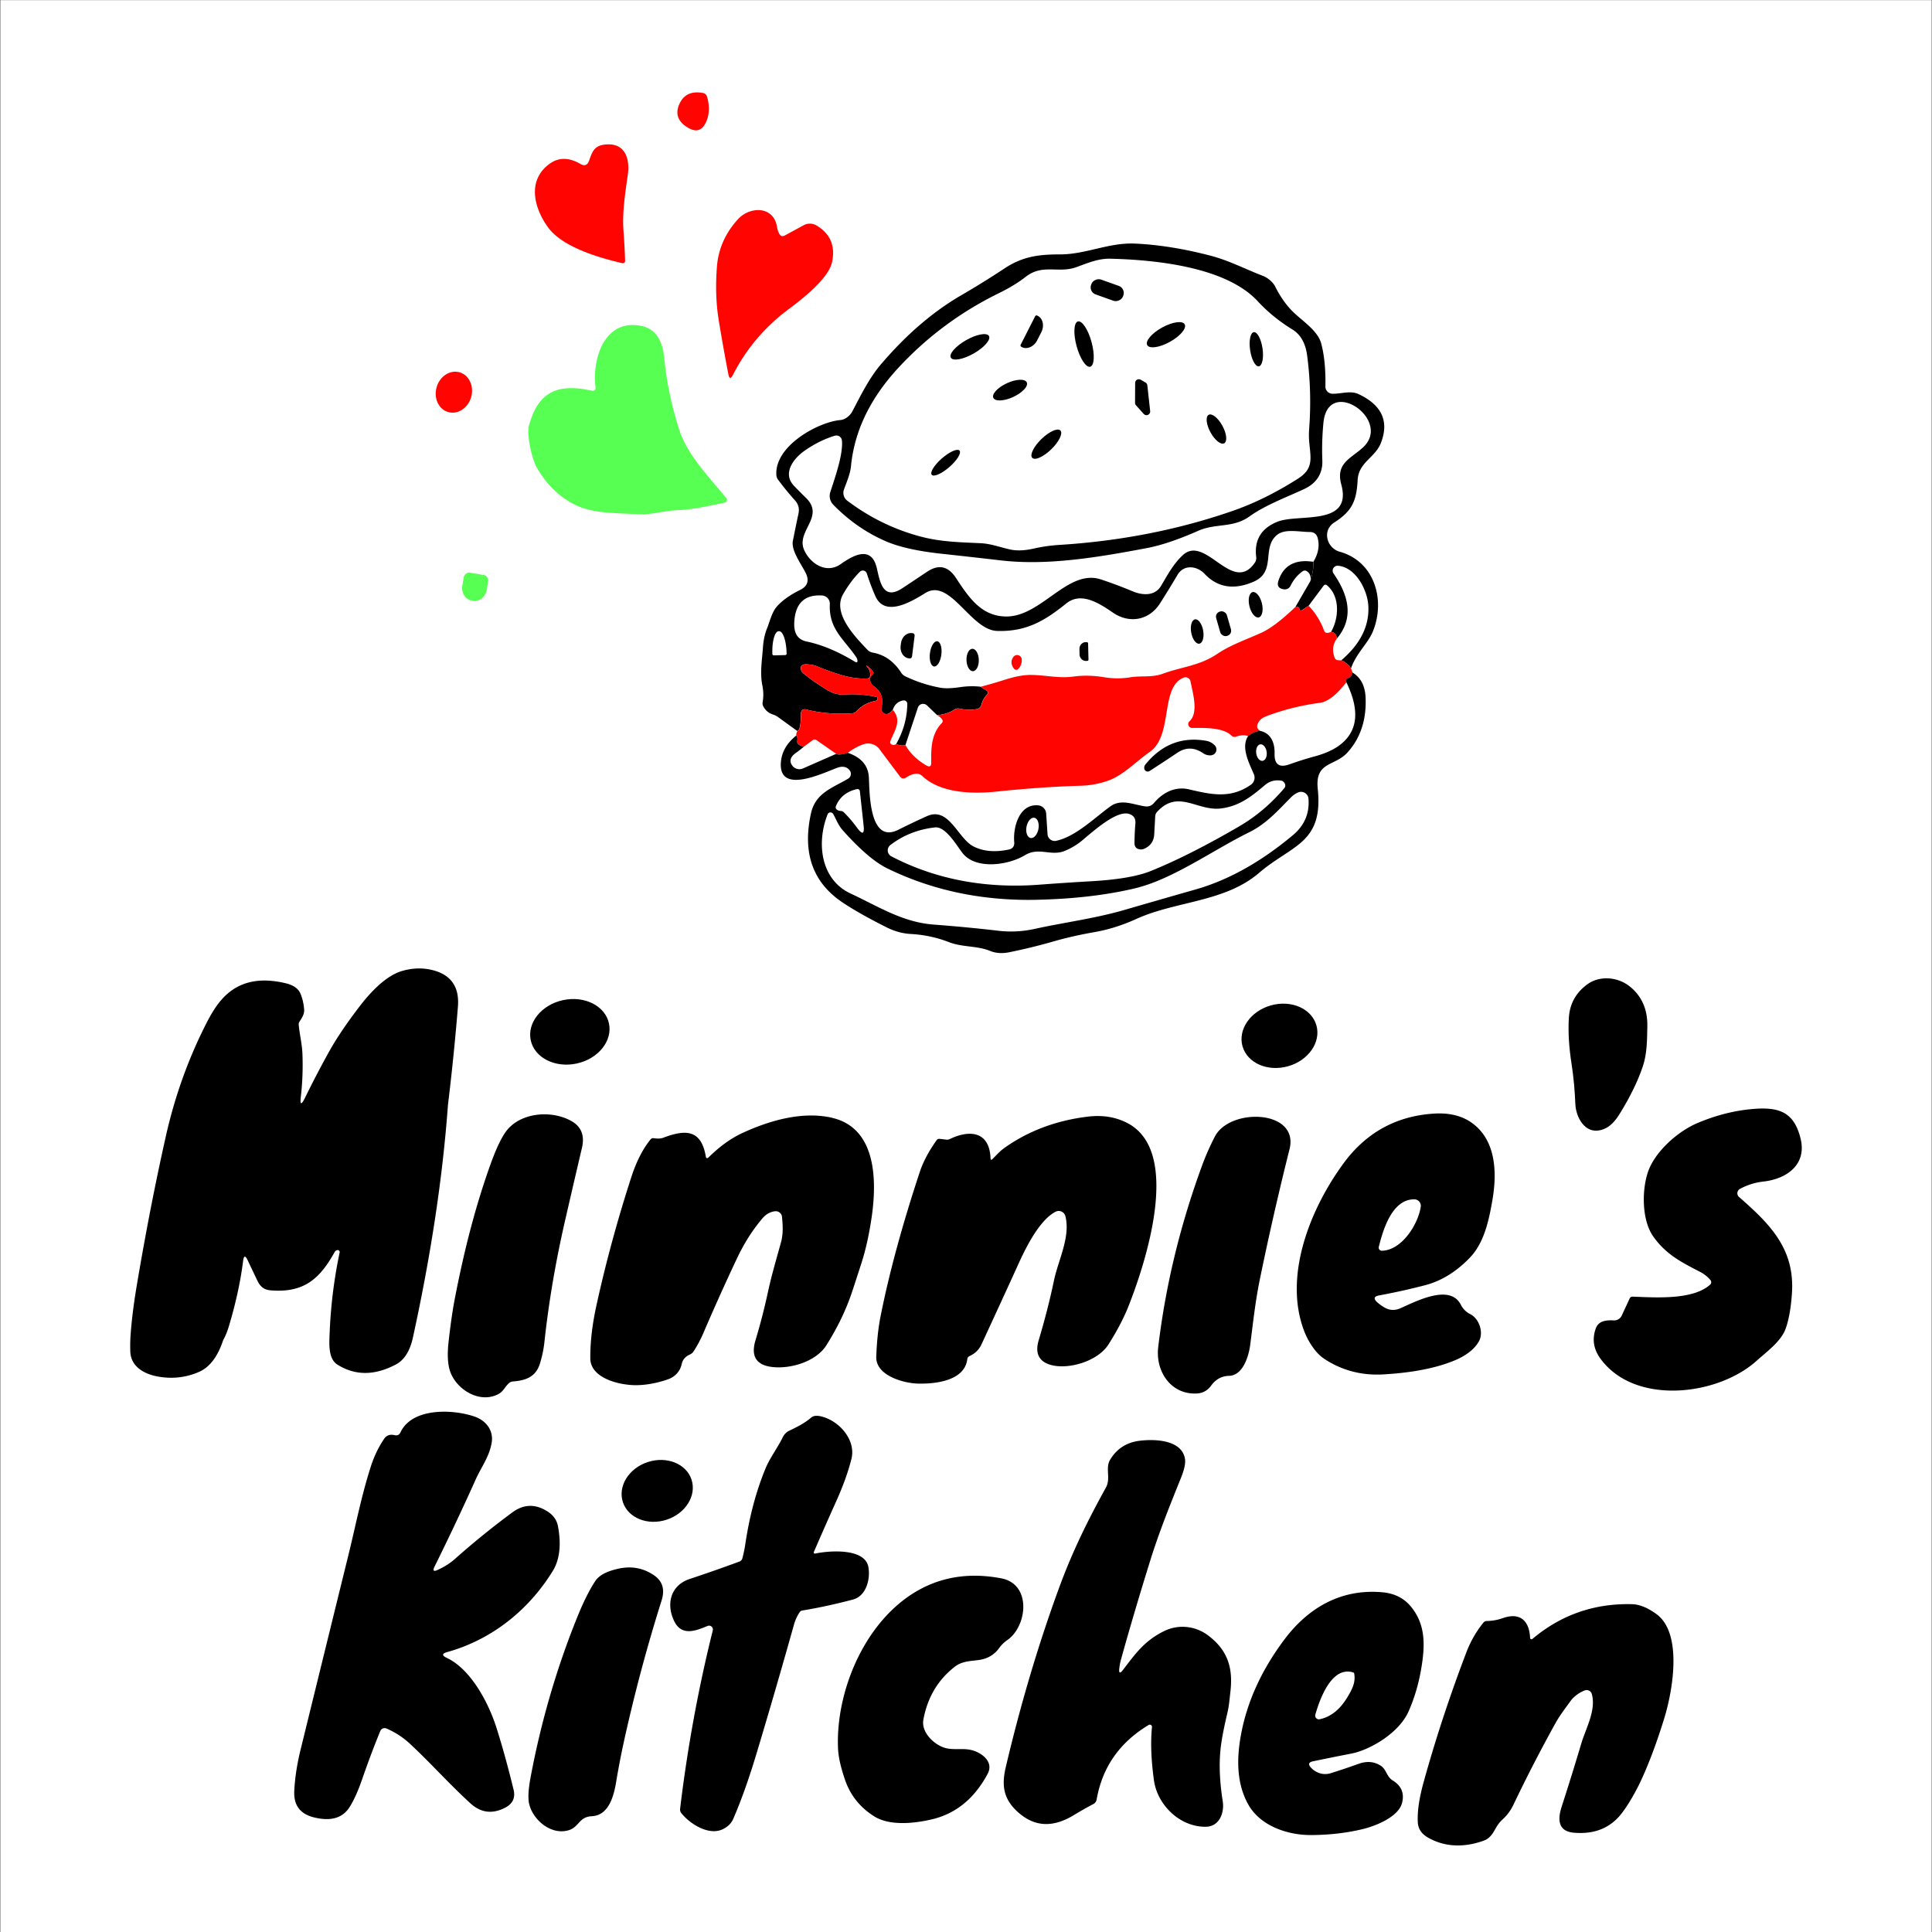
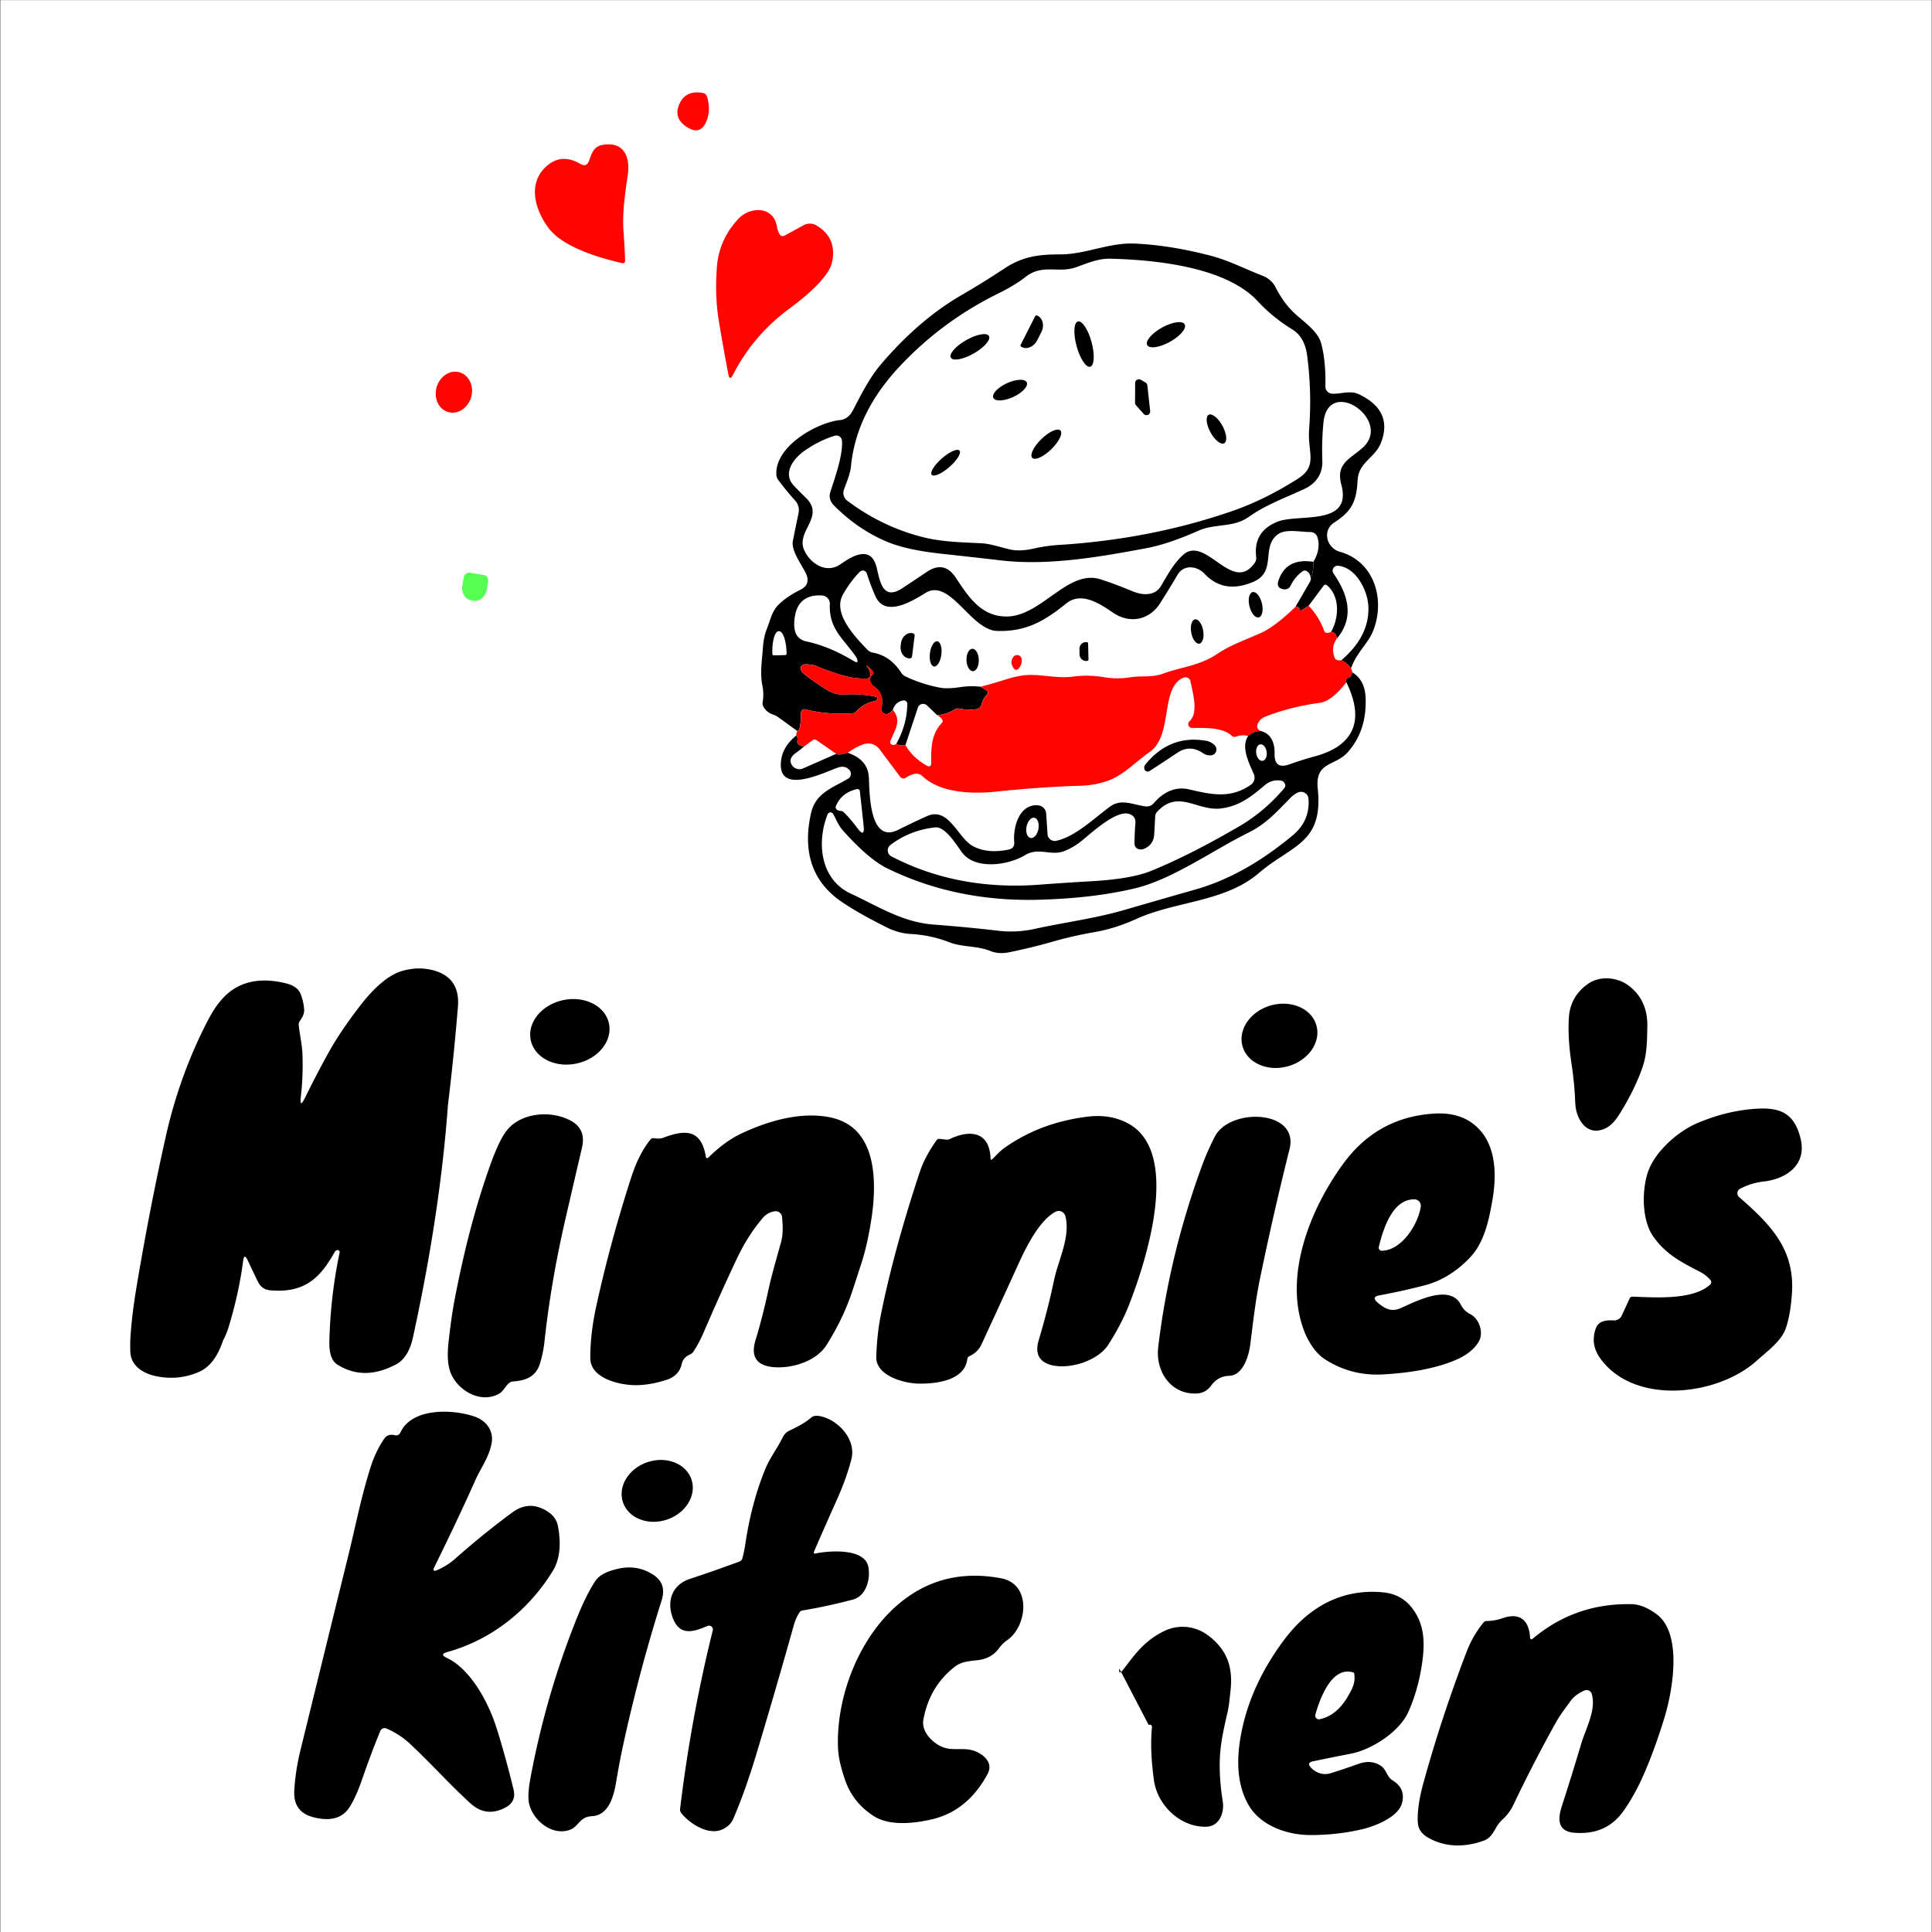
<svg xmlns="http://www.w3.org/2000/svg" id="Layer_1" data-name="Layer 1" version="1.1" viewBox="0 0 960 960">
  <rect x="0" y="0" width="960" height="960" fill="#333333" stroke="none" />
  <defs>
    <style>.cls-1{fill:#000}.cls-1,.cls-2,.cls-3{stroke-width:0}.cls-2{fill:#ff0400}.cls-3{fill:#56ff51}</style>
  </defs>
  <path fill="#fff" stroke-width="0" d="M.16.06h959.69V960H.16z" />
-   <path d="M217.44 780.1c3.32-1.5 6.2-3.33 8.65-5.5 9.14-8.12 18.61-15.8 28.4-23.03 5.74-4.26 11.65-4.4 17.72-.44 2.8 1.83 4.49 4.26 5.05 7.27 1.7 9.2.84 16.59-2.58 22.18-11.88 19.36-30.26 34.15-52.43 40.31-2.68.75-2.77 1.72-.25 2.9 11.9 5.58 20.72 22.19 24.69 34.72 2.86 8.98 5.69 19.23 8.5 30.73.97 4.01-.38 6.98-4.06 8.92-6.36 3.35-12.14 2.67-17.33-2.05-10.44-9.5-19.85-20.12-29.95-29.5a40.916 40.916 0 00-11.82-7.73c-1.18-.5-2.55.05-3.06 1.23 0 0 0 .02-.01.03-3.04 7.39-6.04 15.36-9 23.92-2.12 6.12-4.26 10.82-6.4 14.1-3.52 5.35-9.44 6.96-17.77 4.83-6.72-1.72-9.91-6.06-9.57-13.01.31-6.47 1.36-13.32 3.13-20.55 8.27-33.7 16.2-65.97 23.79-96.79 3.62-14.7 6.32-28.88 11-43.57 1.72-5.41 4-10.15 6.82-14.23 1.16-1.68 2.88-2.25 5.16-1.71 1.33.3 2.29-.16 2.87-1.39 5.85-12.47 26.25-11.53 36.88-7.83 5.67 1.96 9.62 6.96 8.38 13.34-1.37 7.09-5.11 11.7-7.93 17.99-6.06 13.53-12.86 27.95-20.42 43.25-.98 1.99-.46 2.53 1.56 1.61zm187.95-8.21c6.67-1.37 24.32-2.77 26.1 6.71 1.09 5.88-.99 14.45-7.68 16.21-8.96 2.36-17.36 4.17-25.19 5.45-.54.09-.96.36-1.26.82a21.589 21.589 0 00-2.82 6.12c-6.08 21.67-12.26 42.95-18.54 63.83-3.81 12.71-7.69 23.62-11.65 32.75-.99 2.29-2.79 4.03-5.38 5.23-6.97 3.2-16.31-2.87-20.43-8.08-.49-.64-.69-1.35-.6-2.15 3.62-30.15 9.03-59.69 16.23-88.62a1.91 1.91 0 00-1.38-2.32c-.4-.1-.83-.07-1.22.09-5.98 2.5-12.96 5.23-16.65-2.56-4.02-8.53-1.63-17.67 7.81-20.8 8.81-2.92 17.04-5.8 24.69-8.65.72-.26 1.26-.86 1.46-1.59.61-2.32 1.11-4.72 1.48-7.19 2.04-13.68 5.35-26.08 9.91-37.21 2.31-5.63 6-10.28 8.65-15.72.73-1.48 1.79-2.56 3.18-3.25 4.06-1.99 7.48-3.6 11.06-6.64 1.12-.94 2.94-1.06 5.46-.37 8.62 2.35 16.83 11.72 14.43 21.09-1.63 6.43-4.15 13.42-7.56 20.99-3.73 8.28-7.39 16.56-10.96 24.84-.38.88-.09 1.23.85 1.04zm150.77 57.17c-.25 2.39.37 2.63 1.84.72 6.14-8.01 10.61-14.43 20.35-19.26 7.01-3.47 15.44-2.78 21.94 2.1 9.92 7.48 12.42 16.33 11.1 27.89-.4 3.45-.67 7.11-1.48 10.51-1.84 7.76-3 13.86-3.45 18.32-.77 7.55-.4 16.12 1.11 25.7.89 5.57-1.56 12.54-8.33 12.66-12.82.22-24.15-10.69-25.86-23.13-1.4-10.19-1.72-18.99-.97-26.4a1.089 1.089 0 00-1.64-1.04c-14.43 8.66-23.05 21.01-25.86 37.05-.17.97-.78 1.81-1.66 2.26-3.23 1.7-6.4 3.49-9.5 5.38-9.92 6.05-19.33 6.6-28.35-1.76-6.82-6.34-7.74-12.99-5.67-21.84 7.43-31.56 16.29-61.35 26.57-89.36 6.62-18.05 14.26-33.49 23.2-49.65 2.6-4.69-.44-9.62 2.13-13.9 3.31-5.5 8.23-8.64 14.77-9.42 7.66-.92 20.87-.42 22.41 9.04.35 2.12-.32 5.28-2.01 9.47-5.41 13.39-10.98 27.24-15.32 41.24-5.38 17.28-10.19 33.55-14.43 48.83-.42 1.5-.72 3.03-.87 4.61z" class="cls-1" />
+   <path d="M217.44 780.1c3.32-1.5 6.2-3.33 8.65-5.5 9.14-8.12 18.61-15.8 28.4-23.03 5.74-4.26 11.65-4.4 17.72-.44 2.8 1.83 4.49 4.26 5.05 7.27 1.7 9.2.84 16.59-2.58 22.18-11.88 19.36-30.26 34.15-52.43 40.31-2.68.75-2.77 1.72-.25 2.9 11.9 5.58 20.72 22.19 24.69 34.72 2.86 8.98 5.69 19.23 8.5 30.73.97 4.01-.38 6.98-4.06 8.92-6.36 3.35-12.14 2.67-17.33-2.05-10.44-9.5-19.85-20.12-29.95-29.5a40.916 40.916 0 00-11.82-7.73c-1.18-.5-2.55.05-3.06 1.23 0 0 0 .02-.01.03-3.04 7.39-6.04 15.36-9 23.92-2.12 6.12-4.26 10.82-6.4 14.1-3.52 5.35-9.44 6.96-17.77 4.83-6.72-1.72-9.91-6.06-9.57-13.01.31-6.47 1.36-13.32 3.13-20.55 8.27-33.7 16.2-65.97 23.79-96.79 3.62-14.7 6.32-28.88 11-43.57 1.72-5.41 4-10.15 6.82-14.23 1.16-1.68 2.88-2.25 5.16-1.71 1.33.3 2.29-.16 2.87-1.39 5.85-12.47 26.25-11.53 36.88-7.83 5.67 1.96 9.62 6.96 8.38 13.34-1.37 7.09-5.11 11.7-7.93 17.99-6.06 13.53-12.86 27.95-20.42 43.25-.98 1.99-.46 2.53 1.56 1.61zm187.95-8.21c6.67-1.37 24.32-2.77 26.1 6.71 1.09 5.88-.99 14.45-7.68 16.21-8.96 2.36-17.36 4.17-25.19 5.45-.54.09-.96.36-1.26.82a21.589 21.589 0 00-2.82 6.12c-6.08 21.67-12.26 42.95-18.54 63.83-3.81 12.71-7.69 23.62-11.65 32.75-.99 2.29-2.79 4.03-5.38 5.23-6.97 3.2-16.31-2.87-20.43-8.08-.49-.64-.69-1.35-.6-2.15 3.62-30.15 9.03-59.69 16.23-88.62a1.91 1.91 0 00-1.38-2.32c-.4-.1-.83-.07-1.22.09-5.98 2.5-12.96 5.23-16.65-2.56-4.02-8.53-1.63-17.67 7.81-20.8 8.81-2.92 17.04-5.8 24.69-8.65.72-.26 1.26-.86 1.46-1.59.61-2.32 1.11-4.72 1.48-7.19 2.04-13.68 5.35-26.08 9.91-37.21 2.31-5.63 6-10.28 8.65-15.72.73-1.48 1.79-2.56 3.18-3.25 4.06-1.99 7.48-3.6 11.06-6.64 1.12-.94 2.94-1.06 5.46-.37 8.62 2.35 16.83 11.72 14.43 21.09-1.63 6.43-4.15 13.42-7.56 20.99-3.73 8.28-7.39 16.56-10.96 24.84-.38.88-.09 1.23.85 1.04zm150.77 57.17c-.25 2.39.37 2.63 1.84.72 6.14-8.01 10.61-14.43 20.35-19.26 7.01-3.47 15.44-2.78 21.94 2.1 9.92 7.48 12.42 16.33 11.1 27.89-.4 3.45-.67 7.11-1.48 10.51-1.84 7.76-3 13.86-3.45 18.32-.77 7.55-.4 16.12 1.11 25.7.89 5.57-1.56 12.54-8.33 12.66-12.82.22-24.15-10.69-25.86-23.13-1.4-10.19-1.72-18.99-.97-26.4a1.089 1.089 0 00-1.64-1.04z" class="cls-1" />
  <ellipse cx="326.56" cy="740.81" class="cls-1" rx="17.95" ry="15.07" transform="rotate(-18.1 326.552 740.8)" />
  <path d="M287.03 803.08c2.87-7.07 5.74-12.83 8.62-17.27 2.36-3.67 6.97-5.23 11.1-6.22 6.74-1.61 12.82-.55 18.25 3.18 4.21 2.89 5.46 7.05 3.75 12.47a817.317 817.317 0 00-18.92 70.99c-1.32 6.05-2.54 12.42-3.65 19.11-1.16 7.01-3.65 16.75-12.14 17.13-6.25.28-6.37 5.35-11.31 6.91-8.65 2.73-17.72-4.78-19.75-12.84-.69-2.76-.49-7.11.6-13.04 5.19-27.85 13-54.66 23.45-80.43zm171.79 51.46c-1.14 6.27 5.3 12.29 10.48 13.9 4.64 1.44 9.54-.12 14.37 1.42 4.74 1.53 10.14 5.85 7.07 11.58-6.15 11.48-15.1 19.65-27.78 22.6-8.73 2.05-20.9 3.32-28.58-1.51-7.13-4.48-12-10.65-14.62-18.51-1.59-4.78-3.1-10.06-3.34-15.12-1.39-30.91 15.91-69.75 46.78-82 10.39-4.11 21.81-5 34.26-2.65 15.4 2.92 12.92 23.87 3.12 30.66-1.6 1.1-2.96 2.42-4.09 3.99-2.45 3.36-5.79 5.34-10.02 5.93-4.24.59-8.36.54-11.97 3.3-8.41 6.5-13.64 15.3-15.69 26.4zm193.62 20.64c-2.18.45-2.53 1.49-1.04 3.13.86.94 1.89 1.7 3.08 2.28 2.2 1.05 4.46 1.21 6.79.49 4.62-1.45 9.21-2.99 13.78-4.63 4.13-1.48 7.81-1.17 11.03.92 2.88 1.88 2.87 5.43 5.95 7.33 4.34 2.66 5.88 6.4 4.63 11.21-1.81 6.97-13.29 11.47-19.65 12.99-8 1.91-16.54 2.89-25.63 2.93-11.8.03-25.13-4.63-31.04-15.04-5.92-10.43-5.9-22.8-3.75-34.56 3.01-16.53 10.23-32.41 21.67-47.64 12.2-16.24 28.71-25.26 48.8-23.38 5.89.55 10.56 2.91 14.01 7.09 7.12 8.62 7.06 18.56 5.38 29.32-1.26 8.15-3.43 15.71-6.5 22.7-4.71 10.73-19.08 19.21-28.53 21.04-6.11 1.18-12.44 2.46-18.98 3.82zm19.96-44.16c-10.86-3.34-16.7 13.59-18.81 20.95a1.84 1.84 0 002.16 2.31c5.51-1.15 10.12-4.84 13.83-11.06 2.23-3.75 4.11-7.12 3.32-11.63a.688.688 0 00-.5-.57zm87.91-17.11c.02.38.35.67.73.64.14 0 .28-.06.39-.16 14.21-11.98 30.72-17.74 49.52-17.28 3.69.09 7.72 1.72 12.09 4.89 13.36 9.71 7.9 38.86 4.02 51.48-3.6 11.74-7.4 21.98-11.4 30.71-2.33 5.11-7.17 14.06-11.38 18.67-5.53 6.03-12.97 8.63-22.33 7.79-8.11-.74-7.86-7.06-5.98-12.87 3.4-10.52 6.66-21.02 9.79-31.51 2.23-7.46 7.44-16.48 5.2-24.52-.39-1.43-1.88-2.26-3.31-1.86-.1.03-.21.06-.31.1-2.68 1.11-5.25 2.9-6.96 5.26-2.56 3.55-5.23 6.97-7.38 10.81-7.53 13.59-14.49 27.09-20.89 40.52-1.36 2.87-3.11 5.29-5.23 7.24-1.37 1.27-2.43 2.54-3.17 3.79-1.66 2.85-3.02 5.77-6.37 6.97-9.59 3.5-19.48 3.39-28.01-1.64-3.06-1.81-4.67-4.3-4.83-7.48-.28-5.25.65-11.76 2.78-19.51 5.96-21.6 13.1-43.3 21.42-65.09a53.24 53.24 0 018.41-14.6c.42-.53.98-.79 1.68-.8 2.7-.03 5.38-.51 8.01-1.44 8.48-3 13.14 1.31 13.49 9.89z" class="cls-1" />
  <path d="M350.78 60.78c-1.94 4.16-4.91 5.05-8.92 2.68-5.3-3.17-6.6-7.35-3.89-12.56 2.13-4.06 5.84-5.64 11.14-4.74 1.16.2 1.91.86 2.25 1.99 1.35 4.66 1.16 8.87-.58 12.63zm-58.1 19.14c1.68-4.7 2.6-7.69 8.43-8.14 9.68-.77 11.96 7.29 10.84 15.08-1.31 9.17-2.84 18.93-2.13 28.12.38 4.91.64 9.81.79 14.69 0 .62-.49 1.13-1.1 1.13-.09 0-.18 0-.26-.03-11.24-2.56-29.63-7.9-36.78-17.6-7.09-9.62-10.71-23.36.44-31.66 4.55-3.39 9.72-3.4 15.5-.05 2.04 1.19 3.47.67 4.28-1.56zm94.46 36.09c.65 1.34 1.62 1.65 2.91.95l9.29-5.05a6.477 6.477 0 016.38.12c6.93 4.14 9.49 10.29 7.66 18.45-1.74 7.81-14.52 17.98-21.18 22.9-11.99 8.86-21.32 19.82-28 32.87-1.08 2.14-1.85 2.02-2.29-.35-1.79-9.27-3.38-18.23-4.79-26.87-1.32-8.07-1.62-16.87-.89-26.41.68-8.94 4.2-16.87 10.55-23.78 5.81-6.32 17.62-6.65 19.31 3.9.18 1.15.53 2.23 1.04 3.26z" class="cls-2" />
  <path d="M671.31 332.04c-1.76-2.16-3.38-3.47-4.86-3.91 9.46-8.06 13.95-17.02 13.48-26.88-.35-7.82-6.06-19.26-15.03-20.13-1.35-.14-2.56.85-2.7 2.2-.06.59.1 1.19.44 1.67 7.02 10.14 10.7 21.73 1.52 32.45.09-2.01-.84-3.16-2.77-3.46 3.89-6.68 4.61-17.43-1.9-23.05-.7-.59-1.32-.53-1.86.19l-7.38 9.88-3.36 2.18c-.58.37-.96.22-1.13-.45-.27-.92-.93-1.36-1.98-1.32l7.38-12.75c1.08-3.5 1.57-6.67 1.46-9.51 2.39-3.97 3.12-7.84 2.19-11.59-.51-2.16-1.88-3.23-4.09-3.22-4.77.02-11.96-1.7-15.86 1.24-8.35 6.32-.31 18.44-11.99 23.49-9.78 4.21-17.89 2.89-24.35-3.96-3.73-3.94-10.27-4.8-13.43.55-2.82 4.78-5.71 9.5-8.67 14.13-5.42 8.52-15.25 10.2-23.34 4.67-6.65-4.54-15.74-10.61-23.19-4.65-10.67 8.57-19.78 14.16-34.44 13.7-13.17-.4-23.32-26.48-35.63-18.85-6.67 4.12-20.1 12.38-24.87 1.52-1.56-3.54-2.97-7.28-4.23-11.22a2.085 2.085 0 00-3.47-.84c-2.97 2.96-5.75 6.69-8.35 11.19-5.46 9.57 6.28 21.4 12.12 27.55.73.76 1.62 1.24 2.65 1.42 5.8 1.03 10.5 4.34 14.1 9.94a5.18 5.18 0 002.09 1.85 68.75 68.75 0 0017.41 5.66c2.31.43 5.6.33 9.89-.3 3.35-.5 6.7-.57 10.05-.21l3.03 1.93c.83.55.91 1.19.24 1.92-1.41 1.48-2.34 3.16-2.8 5.05-.28 1.12-1.17 1.98-2.28 2.2-2.59.51-5.47.44-8.64-.22-.91-.19-1.85 0-2.62.53-2.24 1.49-5.06 2.4-8.45 2.75l-5.05-4.85c-1.11-1.06-2.87-1.04-3.93.06-.29.3-.51.66-.63 1.05l-6.19 18.62c-1.58.33-3.1.13-4.57-.59 3.57-6.3 5.41-12.93 5.52-19.9.01-.95-.74-1.73-1.69-1.74-.1 0-.21 0-.31.02-2.6.44-4.34 2.01-5.22 4.7-1.91 2.32-3.59 2.7-5.04 1.17-.61-.63-.81-1.38-.61-2.22 1.11-4.65-.15-8.22-3.78-10.71-.85-.59-1.42-1.36-1.72-2.32-.43-1.42-.07-2.57 1.07-3.45.59-.47.65-.99.19-1.58-.7-.91-1.5-1.7-2.39-2.38-1.03-.79-1.12-.69-.28.3.94 1.08 1.39 2.42 1.35 4.03-.03.96-.53 1.47-1.48 1.52-3.91.25-8.26-.33-13.03-1.74-4.17-1.26-8.21-2.71-12.11-4.36-1.71-.72-3.23-.78-5.04-.93-.76-.07-1.44.09-2.04.47-.7.46-.97 1.1-.79 1.93.17.88.61 1.6 1.31 2.16 3.41 2.75 7.34 5.49 11.8 8.2 2.83 1.74 5.76 2.5 8.79 2.27 5.16-.37 10.39.02 15.7 1.19.38.08.56.31.56.7 0 .25-.08.49-.21.73-.19.28-.57.48-1.15.6-3.57.69-6.63 2.39-9.17 5.11-.57.6-1.27.93-2.11.99-8.18.55-15.89-.1-23.12-1.95-1.01-.26-2.04.36-2.29 1.37-.04.15-.06.3-.06.45 0 5.86-.61 8.83-1.84 8.9l-9.61-6.96c-.72-.51-1.5-.9-2.35-1.17-2.17-.68-3.79-2.02-4.85-4.01-.36-.66-.49-1.42-.36-2.15.48-2.74.44-5.5-.14-8.3-1.27-6.17-.14-12.64.3-19.02.25-3.49.91-6.58 1.99-9.26 1.68-4.15 2.4-8.51 5.68-11.79 2.77-2.78 6.33-5.22 10.69-7.35 3.79-1.84 4.75-4.65 2.89-8.44-2.15-4.38-7.35-11.21-6.39-16 .91-4.57 1.83-9.1 2.79-13.59.53-2.48-.07-4.67-1.78-6.57-2.98-3.3-5.77-6.72-8.38-10.25-.49-.67-.77-1.42-.83-2.24-1-14.56 20.88-26.44 31.82-27.38 2.46-.21 4.81-2.21 5.94-4.33 4.29-8.14 8.32-16.49 14.34-23.53 12.59-14.73 25.92-26.15 39.97-34.27 7.07-4.1 14.18-8.51 21.32-13.23 9.13-6.03 17.14-6.94 27.58-6.95 12.83 0 24.2-5.97 37.28-5.37 11.6.53 24.04 2.51 37.31 5.96 9.4 2.43 17.52 6.77 26.27 10.11 2.3.87 4.93 3.07 6.02 5.26 2.42 4.83 5.24 8.89 8.47 12.18 4.69 4.74 12.68 9.57 14.42 16.16 1.55 5.82 2.24 12.93 2.07 21.32-.04 1.96 1.53 3.58 3.49 3.62h.02c4.49.08 8.93-1.73 13.06.22 11.55 5.48 15.2 13.58 10.98 24.3-2.87 7.29-11.05 9.54-11.53 18.36-.55 10.46-2.74 15.39-11.61 21.1-6.21 3.99-3.71 12.71 2.68 14.51 17.7 4.93 22.88 24.6 16.35 39.99-2.43 5.68-8.17 10.61-10.69 17.93zm-248.4-100.78c-.44 4.28-2.08 7.93-3.55 11.98-.73 2-.07 4.24 1.62 5.53 11.27 8.5 23.58 14.49 36.93 17.96 9.77 2.56 19.56 2.72 29.41 3.19 5.05.23 9.78 2.06 14.63 3.12 3.3.72 7.22.56 11.77-.47 4.06-.93 8.24-1.53 12.53-1.8 30.38-1.89 59.04-7.5 85.98-16.81 10.7-3.69 21.55-9.02 32.54-15.99 7.92-5.01 6.58-9.82 5.82-17.9-.23-2.35-.25-4.74-.06-7.17.9-12.22.56-24.31-1.02-36.26-.81-6.11-3.25-10.42-7.33-12.93-6.55-4.02-12.29-8.7-17.22-14.03-15.67-16.97-50.41-20.59-73.32-21.13-6.03-.14-11.37 2.25-16.94 4.24-8.81 3.14-16.67-1.83-25.07 4.79-4.01 3.15-8.84 5.91-13.46 8.18-18.76 9.21-35.19 21.38-49.3 36.49-13.11 14.03-22.02 30.14-23.98 48.97zm-8.88 19.49c-1.59-1.62-2.16-4-1.47-6.17 2.22-6.97 6.44-18.62 5.79-25.66a2.76 2.76 0 00-2.99-2.51c-.2.02-.39.05-.58.11-5.09 1.54-10.07 4.01-14.94 7.41-5.65 3.93-11.2 11.35-5.29 17.49 1.88 1.96 3.84 3.93 5.88 5.92 9.75 9.5-5.13 16.53-.81 26.04 3.19 7.01 11.17 11.81 18.1 6.94 5.76-4.05 15.16-9.71 17.92 1.81 1.58 6.62 2.94 16.65 12.84 10.08 4.23-2.8 8.27-5.49 12.12-8.07 5.72-3.85 10.5-2.88 14.33 2.92 6.19 9.34 12.35 19.03 24.76 19.27 17.67.36 30.8-23.85 47.33-18.42 5.07 1.66 10.39 3.66 15.96 5.98 4.77 1.98 10.94 2.31 13.91-2.73 3.21-5.39 6.16-11 10.85-15.32 11.28-10.44 24.67 19.76 35.74 3.81.61-.88.85-1.84.72-2.88-1.03-8.44 2.49-14.28 10.53-17.52 10.42-4.2 37.4 2.5 31.76-18.47-2.83-10.43 4.31-12.71 10.52-18.22 15.42-13.68-17.1-36.16-19.4-12.49-.61 6.3-.79 12.54-.55 18.7.28 6.69-3.1 11.47-8.95 14.19-8.74 4.09-19.38 8-27.28 13.67-8.11 5.85-16.75 3.26-25.45 7.13-9.88 4.36-18.37 7.22-25.49 8.58-23.67 4.46-49.03 8.83-72.39 6.14-9.72-1.13-19.74-2.25-30.06-3.37-11.74-1.29-20.88-3.36-27.42-6.22-9.64-4.2-18.31-10.24-26.01-18.13zm11.52 75.94c-6.18-9.21-13.76-13.91-13.21-26.52.1-2.24-1.63-4.14-3.88-4.28-8.69-.51-13.29 3.91-13.79 13.25-.24 4.55.97 8.52 6.09 9.61 7.55 1.58 15.49 4.89 23.81 9.92 1.3.78 1.76.43 1.39-1.03a3.42 3.42 0 00-.42-.96zm-41.02-1.04l5.63-.14c.4 0 .72-.33.71-.73l-.03-.5c-.16-5.91-1.79-10.66-3.66-10.62h-.3c-1.87.05-3.25 4.89-3.1 10.81v.5c.03.39.35.7.75.69z" class="cls-1" />
-   <rect width="7.86" height="16.86" x="546.24" y="135.75" class="cls-1" rx="3.71" ry="3.71" transform="rotate(-70.41 550.168 144.18)" />
  <ellipse cx="579.35" cy="166.32" class="cls-1" rx="10.64" ry="4.05" transform="rotate(-29.01 579.35 166.318)" />
-   <ellipse cx="624.26" cy="173.54" class="cls-1" rx="3.11" ry="8.58" transform="rotate(-8.41 624.207 173.547)" />
  <path d="M514.39 157.12c.18-.36.61-.5.97-.32l.31.15c2.58 1.31 3.35 4.98 1.72 8.18l-1.98 3.9c-1.62 3.21-5.04 4.76-7.63 3.45-.01 0-.02-.01-.03-.02l-.28-.17a.715.715 0 01-.32-.95l7.23-14.23z" class="cls-1" />
  <ellipse cx="538.67" cy="170.98" class="cls-1" rx="3.85" ry="11.66" transform="rotate(-15.21 538.656 170.983)" />
  <ellipse cx="481.94" cy="172.34" class="cls-1" rx="10.89" ry="3.81" transform="rotate(-29.61 481.938 172.35)" />
-   <path d="M295.88 192.24c-1.71-13.9 4.46-34.34 23.18-30.22 7.64 1.68 10.31 8.72 10.98 15.79 1.12 11.79 3.61 23.7 7.45 35.71 4.06 12.65 15.2 23.94 23.49 34.06.45.57.36 1.4-.21 1.85-.16.13-.34.21-.54.26-8.24 1.74-15.88 3.56-24.44 3.87-6.04.23-11.9 2.28-17.96 1.96-10.01-.56-22.33-.16-31.16-4.26-8.27-3.84-14.94-10.17-19.99-19.01-2.41-4.2-5.1-16.21-3.86-20.77 4.56-16.81 14.18-21.08 31.07-17.41 1.52.33 2.19-.28 2-1.83z" class="cls-3" />
  <path d="M564 200.13l.05-9.88c.01-1.02.85-1.83 1.86-1.82.32 0 .64.09.92.26l2.38 1.38c.51.3.84.82.9 1.4l1.4 12.78c.12 1.01-.6 1.92-1.61 2.04-.59.07-1.18-.15-1.58-.59l-3.85-4.3c-.31-.35-.48-.8-.47-1.26z" class="cls-1" />
  <ellipse cx="501.89" cy="193.84" class="cls-1" rx="9.15" ry="3.76" transform="rotate(-24.81 501.89 193.852)" />
  <ellipse cx="604.45" cy="213.2" class="cls-1" rx="3.38" ry="8.06" transform="rotate(-28.61 604.429 213.203)" />
  <ellipse cx="225.54" cy="194.88" class="cls-2" rx="10.27" ry="8.93" transform="rotate(-74.31 225.533 194.883)" />
  <ellipse cx="519.91" cy="220.72" class="cls-1" rx="9.75" ry="3.53" transform="rotate(-44.21 519.9 220.714)" />
  <ellipse cx="469.88" cy="229.92" class="cls-1" rx="9.15" ry="2.84" transform="rotate(-41.11 469.874 229.91)" />
  <path d="M652.62 279.17c.11 2.84-.38 6.01-1.46 9.51.37-2.23-.24-3.86-1.85-4.9-.63-.4-1.44-.37-2.05.07-2.59 1.88-4.59 4.29-6.01 7.25-.58 1.23-1.9 1.93-3.27 1.74-2.62-.36-3.55-1.73-2.79-4.11 2.48-7.79 8.29-10.98 17.44-9.57z" class="cls-1" />
  <ellipse cx="623.93" cy="300.51" class="cls-1" rx="3.18" ry="6.47" transform="rotate(-13.71 623.898 300.48)" />
  <path d="M650.25 301.01c3.42 3.55 5.98 7.67 7.68 12.34.3.81.87 1.18 1.73 1.12.54-.04 1.11-.2 1.74-.48 1.94.3 2.86 1.45 2.77 3.46-1.96 2.83-2.29 5.94-1 9.35.28.75.99 1.25 1.79 1.28l1.49.05c1.48.44 3.1 1.75 4.86 3.91l.77 2.14c-.25.36-.41.75-.5 1.16-.16.69-.57 1.15-1.24 1.39-1.39.48-1.84 1.23-1.34 2.26-4.85 6.31-9.26 9.72-13.23 10.25-9.17 1.2-18.07 3.43-26.68 6.7-1.53.58-2.67 1.39-3.4 2.43-1.55 2.2-1.33 3.81.66 4.85-2.17.03-4.22.88-6.16 2.54-1.69-.61-3.72-.52-6.06.28-.77.27-1.63.07-2.2-.51-4.26-4.23-14-3.84-19.59-3.82a1.91 1.91 0 01-1.91-1.91c0-.53.23-1.04.62-1.39 4.66-4.27 1.57-14.27.5-19.85a2.513 2.513 0 00-2.94-1.99c-.15.03-.3.07-.44.13-11.88 4.7-5.08 28.69-16.86 36.92-6.9 4.8-13.29 11.84-21.28 14.5-4.23 1.4-8.51 2.17-12.83 2.3-13.4.4-27.46 1.38-42.18 2.93-12.46 1.28-27.94.63-36.75-7.76a4.066 4.066 0 00-3.43-1.09c-1.57.22-3.05.8-4.44 1.77-1.29.87-2.4.69-3.32-.56l-10.1-13.47a7.002 7.002 0 00-7.75-2.46c-2.6.84-5.25 2.27-7.95 4.29-2.86.95-4.77 1.13-5.74.53l-9.75-6.78c-.69-.49-1.37-.48-2.05.02l-4.21 3.13c-1-.19-1.81-.48-2.42-.88-.71-.46-1-1.11-.88-1.95.18-1.28.01-2.17-.5-2.66-.19-.48-.04-1.23.47-2.26 1.22-.08 1.83-3.05 1.84-8.9 0-1.04.86-1.88 1.9-1.88.15 0 .3.02.45.06 7.23 1.85 14.94 2.5 23.12 1.95.84-.06 1.54-.39 2.11-.99 2.54-2.71 5.6-4.41 9.17-5.11.58-.12.96-.32 1.15-.6.14-.24.21-.48.21-.73 0-.38-.19-.62-.56-.7-5.31-1.17-10.54-1.57-15.7-1.19-3.03.22-5.96-.54-8.79-2.27-4.46-2.71-8.4-5.44-11.8-8.2-.7-.56-1.14-1.28-1.31-2.16-.18-.83.08-1.47.79-1.93.6-.38 1.28-.54 2.04-.47 1.81.15 3.33.21 5.04.93 3.9 1.65 7.94 3.1 12.11 4.36 4.77 1.41 9.12 1.99 13.03 1.74.95-.05 1.45-.56 1.48-1.52.04-1.61-.41-2.96-1.35-4.03-.85-.99-.76-1.09.28-.3.89.68 1.69 1.47 2.39 2.38.47.59.4 1.12-.19 1.58-1.14.88-1.5 2.04-1.07 3.45.3.96.88 1.73 1.72 2.32 3.63 2.49 4.89 6.06 3.78 10.71-.21.85 0 1.59.61 2.22 1.45 1.54 3.13 1.15 5.04-1.17 4.53 5.4.87 10.01-1.22 15.37-.34.84-.1 1.46.71 1.86.62.3 1.36.2 2.2-.31 1.47.72 2.99.92 4.57.59 2.21 3.97 5.64 7.31 10.3 10.04 1.68.98 2.5.49 2.47-1.46-.12-7.02.04-14.15 5.19-19.5.57-.58.64-1.22.21-1.9-.43-.65-1.22-1.34-2.37-2.05 3.39-.34 6.21-1.26 8.45-2.75.76-.52 1.71-.71 2.62-.53 3.17.65 6.05.73 8.64.22a2.935 2.935 0 002.28-2.2c.46-1.89 1.4-3.57 2.8-5.05.68-.72.6-1.36-.24-1.92l-3.03-1.93c4.26-1.12 8.41-2.33 12.47-3.63 4.96-1.56 9.23-2.31 12.82-2.25 7.03.1 13.72 1.8 20.82.81 4.77-.66 9.86-.55 15.27.33 4.35.72 8.72.73 13.1.02 5.54-.87 10.66.21 16.02-1.75 9.36-3.44 18.26-3.93 26.95-9.78 6.68-4.52 14.47-7.17 21.89-10.51 4.62-2.08 10.36-6.44 17.22-13.05 1.05-.04 1.71.4 1.98 1.32.18.66.55.81 1.13.45l3.36-2.18z" class="cls-2" />
-   <rect width="5.52" height="12.58" x="605.22" y="303.63" class="cls-1" rx="2.61" ry="2.61" transform="rotate(-16.11 607.967 309.91)" />
  <ellipse cx="594.87" cy="313.8" class="cls-1" rx="3.01" ry="6.14" transform="rotate(-10.21 594.85 313.78)" />
  <path d="M240.26 285.68c1.51.25 2.54 1.68 2.3 3.19l-.71 4.16c-.59 3.53-3.57 5.98-6.66 5.47l-.94-.15c-3.09-.52-5.11-3.81-4.51-7.34l.7-4.13a2.795 2.795 0 013.19-2.3l6.62 1.12z" class="cls-3" />
  <path d="M540.88 327.72c0 .36-.29.66-.66.67l-.53.03c-1.76.04-3.22-1.4-3.27-3.23v-.02l-.04-2.72c-.04-1.82 1.34-3.33 3.08-3.38h.52c.37-.02.67.26.69.63l.19 8.03zm-87.7-1.54a1.14 1.14 0 01-1.28.99l-.34-.05c-2.62-.33-4.42-3.14-4.03-6.29l.15-1.14c.4-3.15 2.84-5.43 5.45-5.1l.35.03c.63.08 1.07.65.99 1.28s-1.28 10.28-1.28 10.28zm218.89 8c4.1 2.5 6.26 6.68 6.49 12.54.45 10.9-2.52 19.94-8.91 27.09-6.38 7.14-16.3 4.4-14.86 18.22 2.82 27.17-12.93 27.77-29.26 41.78-16.91 14.48-41.23 13.9-60.78 22.76-6.98 3.18-13.92 5.37-20.83 6.58-7.5 1.31-14.59 2.93-21.26 4.87-6.7 1.92-13.76 3.64-21.16 5.15-3.5.7-6.65.49-9.43-.63-6.68-2.72-13.7-1.75-20.54-4.4-6.06-2.35-12.42-3.7-19.1-4.06-3.99-.23-7.93-1.31-11.83-3.26-9.14-4.58-16.49-8.73-22.05-12.47-14.74-9.91-19.93-24.67-15.56-44.26 2.29-10.19 10.71-12.56 18.44-17.17 1.33-.78 1.76-2.49.98-3.83-.06-.1-.13-.2-.2-.29-1.41-1.8-3.4-2.25-5.97-1.36-6.54 2.29-29.65 13.94-28.21-2.84.45-5.02 2.99-9.4 7.64-13.12.51.49.67 1.38.5 2.66-.12.84.17 1.49.88 1.95.61.4 1.42.7 2.42.88-1.3 1.14-2.57 2.14-3.83 3.02-2.92 2.05-3.59 4.18-1.99 6.39a4.384 4.384 0 005.29 1.48l16.55-7.27c.96.6 2.88.42 5.74-.53 6.65 2.23 10.15 6.27 10.5 12.11.39 6.47-.15 33.53 14.59 26.16 4.9-2.44 9.66-4.71 14.28-6.79 10.9-4.91 15.27 10.92 22.98 14.97 4.81 2.52 10.66 3.08 17.56 1.65 2.08-.42 3.02-1.69 2.82-3.8-.64-7.12 2.4-19.06 11.91-18.18 2.15.2 3.83 1.93 3.97 4.08l.67 10.24a3.593 3.593 0 003.78 3.37c.19-.01.37-.04.55-.08 9.61-2.07 19-11.38 26.82-17.05 5.46-3.98 11.41-.9 17.3-.07 1.81.25 3.3-.31 4.46-1.69 4.41-5.19 10.48-8.36 17.4-6.75 11.09 2.6 20.63 4.79 30.75-2.31a4.321 4.321 0 001.47-5.22c-2.29-5.34-6.57-13.37-2.87-18.94 1.94-1.66 3.99-2.51 6.16-2.54 5.56 1.27 7.14 6.4 7 11.23-.14 5.38 2.32 7.16 7.38 5.35 4.33-1.54 8.46-2.85 12.39-3.91 4.9-1.31 8.88-3.03 11.92-5.17 9.65-6.78 10.97-17.36 3.96-31.74-.49-1.02-.05-1.78 1.34-2.26.67-.24 1.08-.71 1.24-1.39.08-.41.25-.79.5-1.16zm-44.71 43.87c1.43-.19 2.34-2.18 2.03-4.44-.31-2.26-1.71-3.93-3.14-3.74-1.43.19-2.34 2.18-2.03 4.44.31 2.26 1.71 3.93 3.14 3.74zm-60.7 44.01c-1.98-.15-2.96-1.24-2.94-3.25.04-3.36.19-6.58.45-9.67.2-2.48-.91-4.06-3.31-4.75-6.33-1.81-18.43 9.38-23.44 13.47a33.077 33.077 0 01-8.41 4.97c-6.85 2.76-12.83-2.1-19.75 2.13-8.08 4.9-24.37 7.42-31.03-1.13-2.9-3.77-8.37-13.27-13.62-12.7-8.4.95-15.8 3.87-22.19 8.76-1.46 1.14-1.74 3.24-.61 4.7.29.38.66.69 1.08.91 22.67 11.85 47.75 16.02 73.3 14.11 9.01-.68 17.6-1.25 25.78-1.71 13.38-.75 23.33-2.46 29.87-5.11 12.72-5.15 27.32-12.52 43.8-22.11 8.42-4.9 15.93-11.25 22.52-19.04.55-.64.65-1.56.25-2.3-.46-.85-1.07-1.34-1.82-1.45-3.09-.48-5.81.29-8.16 2.3-6.62 5.6-12.54 10.33-21.6 11.51-11.84 1.56-21.33-9.76-31.84 1.67-.6.63-.93 1.39-.97 2.26l-.49 8.92c-.2 3.46-1.89 5.87-5.09 7.23-.59.25-1.18.35-1.77.3zm-51.29 25.04c-27.06.61-51.85-4.57-74.38-15.55-6.2-3.01-13.55-9.27-22.06-18.79-2.46-2.73-3.22-5.27-4.93-8.31a1.54 1.54 0 00-2.11-.56c-.3.17-.53.44-.66.75-5.63 14.22-3.47 32.4 11.41 39.34 13.83 6.42 25.71 14.26 41.31 15.44 10.9.82 21.61 1.84 32.14 3.07 6.05.7 12.06.39 18.03-.93 15.03-3.28 29.97-5.17 44.64-9.43 12.29-3.57 24.02-6.95 35.19-10.12 16.34-4.64 32.49-13.64 48.46-27 5.75-4.8 8.34-10.84 7.77-18.13-.15-2.04-1.94-3.57-4-3.41-.44.03-.88.15-1.28.33-1.28.59-2.46 1.43-3.54 2.52-6.59 6.68-12.12 13.02-20.72 17.27-18.27 9.02-37.97 23.38-56.77 27.84-14.17 3.36-30.34 5.25-48.51 5.66zm-96.1-43.49c2.26 2.21 4.47 4.79 6.65 7.76 2.61 3.53 3.68 3.12 3.2-1.25l-1.83-16.78c-.11-1.02-.68-1.42-1.69-1.19-4.99 1.19-8.39 3.96-10.2 8.31-.33.8-.15 1.45.56 1.94.54.35 1.13.53 1.77.55.58.02 1.13.25 1.54.66zm92.83 12.78c1.63.3 3.37-1.7 3.89-4.47.51-2.77-.4-5.26-2.03-5.56-1.63-.3-3.37 1.7-3.89 4.47-.51 2.77.4 5.26 2.03 5.56z" class="cls-1" />
  <ellipse cx="464.92" cy="324.92" class="cls-1" rx="6.32" ry="2.86" transform="rotate(-82.71 464.912 324.915)" />
  <ellipse cx="483.3" cy="327.94" class="cls-1" rx="3.06" ry="5.57" transform="rotate(-1.61 483.362 327.833)" />
  <path d="M505.96 332.4c-.52.55-1.38.58-1.93.07a.797.797 0 01-.15-.17c-1.6-2.1-1.7-4.07-.29-5.92.77-1 2.21-1.19 3.21-.41.51.39.83.98.88 1.61.16 1.81-.41 3.42-1.71 4.82z" class="cls-2" />
  <path d="M569.17 379.84c8.05-9.91 18.1-13.83 30.13-11.75 1.72.31 3.16 1.08 4.32 2.29a2.934 2.934 0 01-.08 4.14c-.47.45-1.09.73-1.74.79-1.43.14-2.79-.22-4.07-1.1-4.31-2.93-8.57-2.97-12.79-.12-4.43 2.98-9 5.99-13.7 9.01a1.722 1.722 0 01-2.63-1.07c-.16-.81.02-1.55.56-2.2zM227.54 500.18c.76-9.42-3.12-15.38-11.62-17.87-5.14-1.5-10.49-1.46-16.06.14-8.24 2.36-16.07 10.91-21.35 17.84-5.54 7.28-10.87 14.79-15.36 22.93-4.11 7.45-7.96 14.85-11.55 22.19-1.9 3.88-2.6 3.67-2.1-.62.8-6.88 1.06-13.93.78-21.16-.2-4.99-1.41-9.6-1.85-14.48-.04-.54.08-1.03.37-1.47 1.27-1.99 2.52-3.72 2.32-6.2-.22-2.74-.81-5.3-1.78-7.66-1.05-2.56-3.48-4.3-7.29-5.22-11.83-2.88-21.39-1.24-28.7 4.91-5.23 4.44-8.52 10.4-11.51 16.35-8.6 17.14-15.07 35.35-19.41 54.63-5.23 23.23-10.08 48.12-14.54 74.67-1.5 8.98-2.5 17.07-3.01 24.25-.19 2.72-.23 5.46-.13 8.22.27 7.52 7.05 11.2 13.77 12.38 7.12 1.27 13.92.49 20.38-2.33 6.33-2.76 9.87-9.34 11.98-15.75 1.1-1.98 1.98-4.09 2.66-6.31 3.5-11.52 5.93-22.56 7.27-33.12.34-2.63 1.08-2.75 2.22-.36 1.65 3.48 3.25 6.84 4.8 10.09 1.41 2.97 3.21 4.64 6.56 4.93 16.9 1.41 24.64-6.01 31.91-19.04.31-.55.76-.86 1.36-.95.11-.02.22-.01.33 0 .54.11.88.63.78 1.16-2.82 13.33-4.48 26.91-5 40.72-.18 4.62-.72 12.12 3.88 15.01 8.81 5.55 18.49 5.53 29.05-.06 4.2-2.22 7.03-6.72 8.5-13.5 8.98-41.1 14.78-79.61 17.39-115.53 1.98-16.26 3.63-32.53 4.95-48.82z" class="cls-1" />
  <ellipse cx="283.16" cy="512.71" class="cls-1" rx="19.88" ry="16.11" transform="rotate(-12.23 283.16 512.736)" />
  <path d="M795.12 561.59c4.98-1.16 7.65-4.8 10.15-8.88 4.93-8.04 8.6-15.63 11.02-22.76 2.17-6.4 2.13-13.37 2.26-20.02.15-8.42-2.78-15.03-8.8-19.83-5.88-4.68-14.84-5.5-20.97-1.04-5.72 4.16-8.79 9.71-9.22 16.65-.43 6.88.03 14.6 1.37 23.15 1.03 6.59 1.57 13.18 1.86 19.86.3 6.28 4.59 14.67 12.33 12.87z" class="cls-1" />
  <ellipse cx="635.76" cy="514.7" class="cls-1" rx="19.08" ry="15.71" transform="rotate(-15.73 635.748 514.705)" />
  <path d="M283.85 557c-9.95-5.53-24.71-4.13-31.77 4.39-2.61 3.15-5.45 9.01-8.51 17.58-7.63 21.37-13.18 43.48-17.63 66.61-1.07 5.51-2.09 12.61-3.06 21.29-.68 6.15-.42 10.99.77 14.52 3.09 9.07 14.69 16.29 24.08 11.28 2.49-1.34 3.23-3.78 5.32-5.5.53-.43 1.15-.68 1.84-.73 6.37-.48 11.4-2.28 13.42-8.94 1.11-3.65 1.84-7.21 2.21-10.67 2.12-19.63 5.52-39.65 10.2-60.07 2.8-12.19 5.61-24.31 8.44-36.36 1.45-6.15-.32-10.62-5.3-13.39zm129.7-1.56c-14.67-3.4-30.95 1.23-44.53 7.49-6.34 2.91-11.82 7.16-16.87 12.09-.79.76-1.28.61-1.46-.47-2.32-13.47-10.19-13.36-21.16-9.2-1.47.55-3.22.43-4.77.21-.6-.08-1.08.11-1.46.57-3.87 4.7-7.08 10.99-9.63 18.86-6.9 21.33-12.65 42.47-17.25 63.41-2.12 9.61-3.16 18.46-3.1 26.55.07 10.09 14.86 13.4 22.82 13.34 5.04-.05 10.3-1.02 15.78-2.91 3.37-1.17 6.04-3.93 6.79-7.49.46-2.23 1.82-3.84 4.08-4.83.74-.32 1.38-.86 1.83-1.54 1.9-2.92 3.55-6.01 4.95-9.29a1129.63 1129.63 0 0116.51-36.68c3.51-7.45 7.63-14.11 12.82-20.21 1.73-2.03 3.81-3.19 6.22-3.48h.07c1.7-.16 3.22 1.09 3.38 2.79.41 4.25.67 8.46-.5 12.65-2.23 8.13-4.64 16.16-6.44 24.5-1.82 8.41-3.9 16.47-6.23 24.16-2.37 7.84.3 12.26 8.03 13.26 8.88 1.16 21.94-2.38 27.26-10.86 5.44-8.72 9.64-17.16 12.92-27.09 1.55-4.73 3.07-9.38 4.54-13.97 2.05-6.4 3.71-13.91 4.98-22.54 2.53-17.48 2.71-44.1-19.61-49.3zm146.48 2.51c-5.75-2.94-12.23-3.97-19.46-3.1-15.68 1.89-29.48 7.05-41.39 15.48-2.28 1.6-4.07 3.66-6 5.57-.62.61-.95.48-.99-.39-.53-13.27-10.21-14.33-20.28-9.51-.55.26-1.13.36-1.73.28l-3.3-.39c-.57-.06-1.13.19-1.47.65-3.91 5.49-6.68 10.71-8.33 15.66-8.75 26.44-15.24 50.32-19.49 71.64-1.2 6.01-1.92 12.79-2.18 20.35-.31 9.29 13.49 13.13 20.68 13.31 8.33.22 23.24-1.22 24.55-12.15.08-.67.51-1.25 1.12-1.53 2.73-1.22 4.71-3.16 5.94-5.82 6.13-13.24 12.34-26.76 18.63-40.56 3.61-7.9 10.24-21.21 18.17-25.33a3.42 3.42 0 014.89 2.2c2.6 10.34-3.56 21.84-5.67 31.91-1.96 9.43-4.5 19.34-7.6 29.76-1.64 5.47-.65 10.1 5.46 12.08 8.72 2.81 23.78-1.47 29.18-9.96 4.35-6.84 7.72-13.29 10.1-19.34 8.16-20.75 26.77-76.7-.81-90.79zm43.62 6.82c-2.5 4.86-4.61 9.64-6.33 14.34-10.94 29.81-18.21 59.91-21.81 90.31-1.45 12.26 6.57 23.8 19.37 22.98 2.87-.19 5.17-1.48 6.9-3.87 2.3-3.16 5.26-4.79 8.89-4.88 7.04-.19 9.81-9.86 10.54-15.33 1.4-10.75 2.54-21.59 4.75-32.36 4.36-21.3 9.29-42.95 14.8-64.94 4.92-19.71-29.65-20.74-37.11-6.25zm127.85-6.73c-5-3.62-11.34-5.19-19.03-4.69-18.67 1.19-33.6 9.4-44.81 24.62-16.95 23.05-30.06 56.58-19.52 83.7 1.87 4.8 5.47 10.62 9.83 13.49 8.75 5.79 18.52 8.38 29.31 7.78 14.6-.83 26.47-3.16 35.61-6.99 4.7-1.95 9.41-4.95 11.94-9.39 2.49-4.36.29-11.28-4.33-13.61-2.01-1.01-3.55-2.55-4.62-4.64-5.51-10.82-23-1.25-30.25 1.84-2.61 1.12-5.16.97-7.63-.43-1.33-.76-2.56-1.65-3.68-2.66-1.95-1.76-1.63-2.88.96-3.37 7.77-1.44 15.36-3.12 22.79-5.06 8.07-2.09 15.49-6.64 22.25-13.65 7.15-7.39 9.49-18.52 11.22-28.47 2.45-13.95 1.78-29.9-10.05-38.47zm-25.54 41.57c-1.16 8.27-9.12 21.59-19.29 21.88-.15 0-.29-.01-.43-.05a1.538 1.538 0 01-1.12-1.88c2.08-8.36 6.55-23.74 17.69-23.62a3.235 3.235 0 013.16 3.67zm158.6-8.85c3.68-1.98 7.6-3.2 11.77-3.67 11.36-1.27 21.47-8.3 18.41-21.15-3.1-12.94-10.2-15.87-22.73-14.97-9.35.66-18.78 2.98-28.31 6.96-10.17 4.25-21.5 14.48-24.87 24.52-3 8.92-3.11 23.69 2.63 31.9 6.24 8.93 14.16 12.92 23.29 17.63 2 1.04 3.73 2.4 5.17 4.09.56.66.5 1.65-.14 2.24-8.58 7.82-27.48 6.38-38.49 5.99-.73-.03-1.24.28-1.54.94l-3.92 8.48a4.124 4.124 0 01-3.91 2.38c-3.6-.18-7.61.07-9 4.04-1.84 5.21-1.12 10.1 2.14 14.69 16.92 23.72 58.38 18.83 77.78 1.35 5.01-4.51 12.12-9.6 14.41-15.88 1.58-4.35 2.62-10.15 3.14-17.4 1.61-22.36-10.9-34.65-26.26-48.12-.22-.19-.41-.43-.55-.69-.65-1.2-.2-2.69 1-3.34z" class="cls-1" />
</svg>